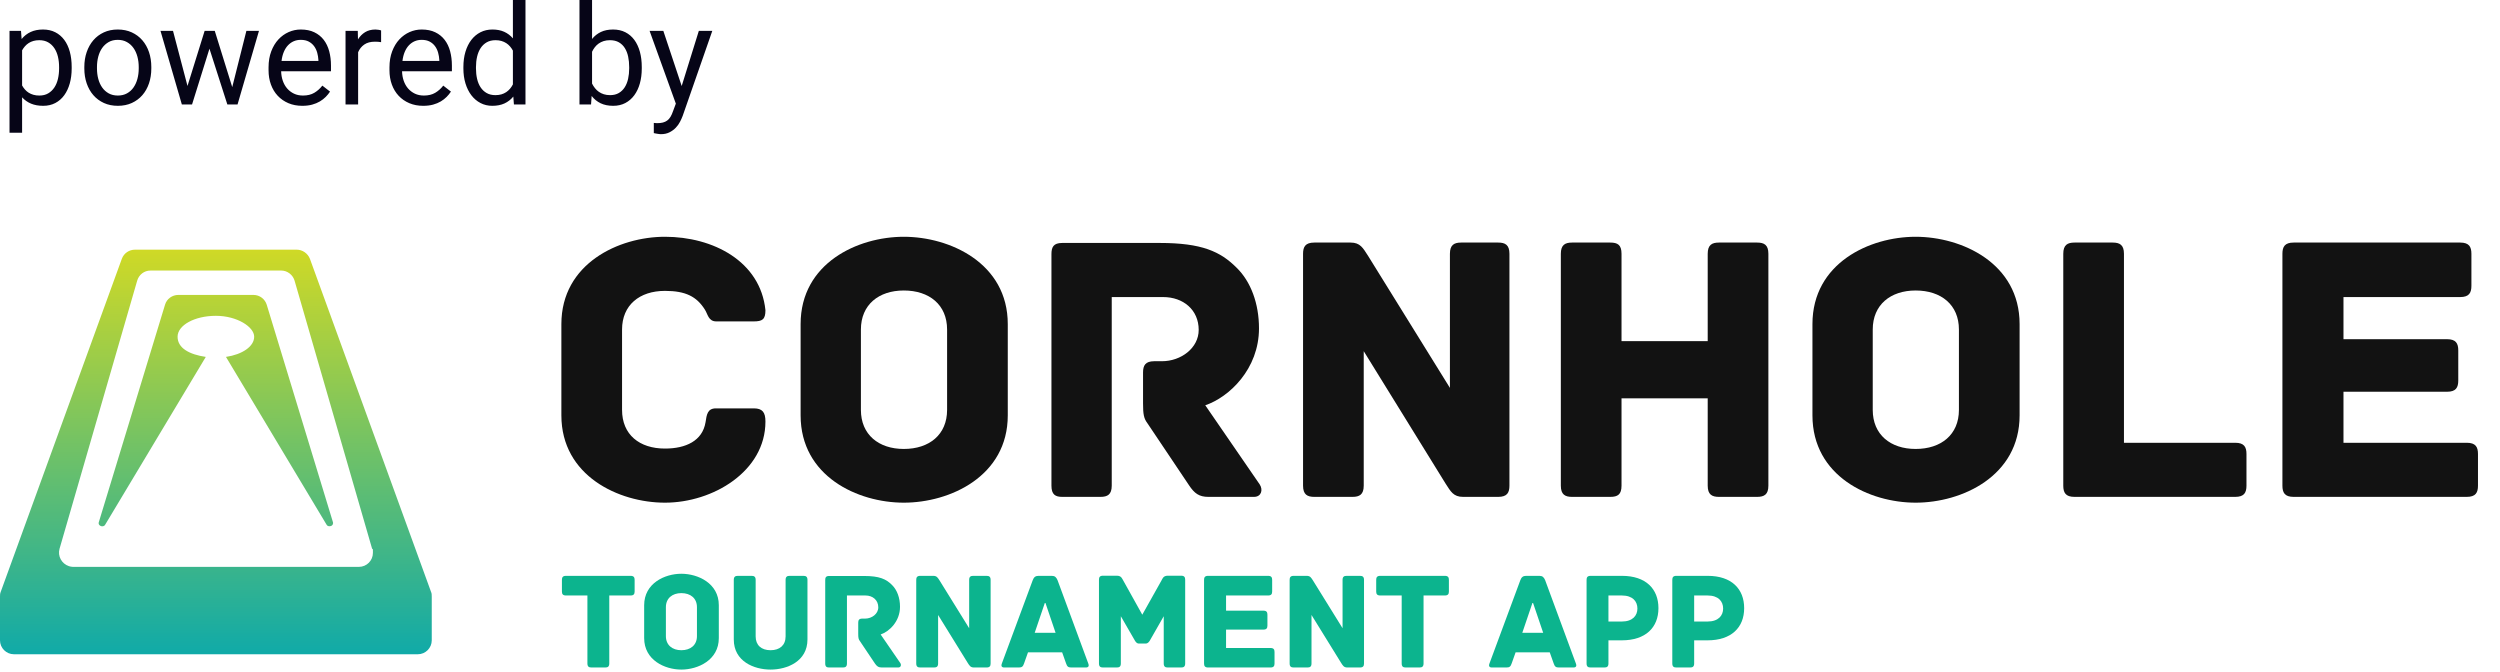
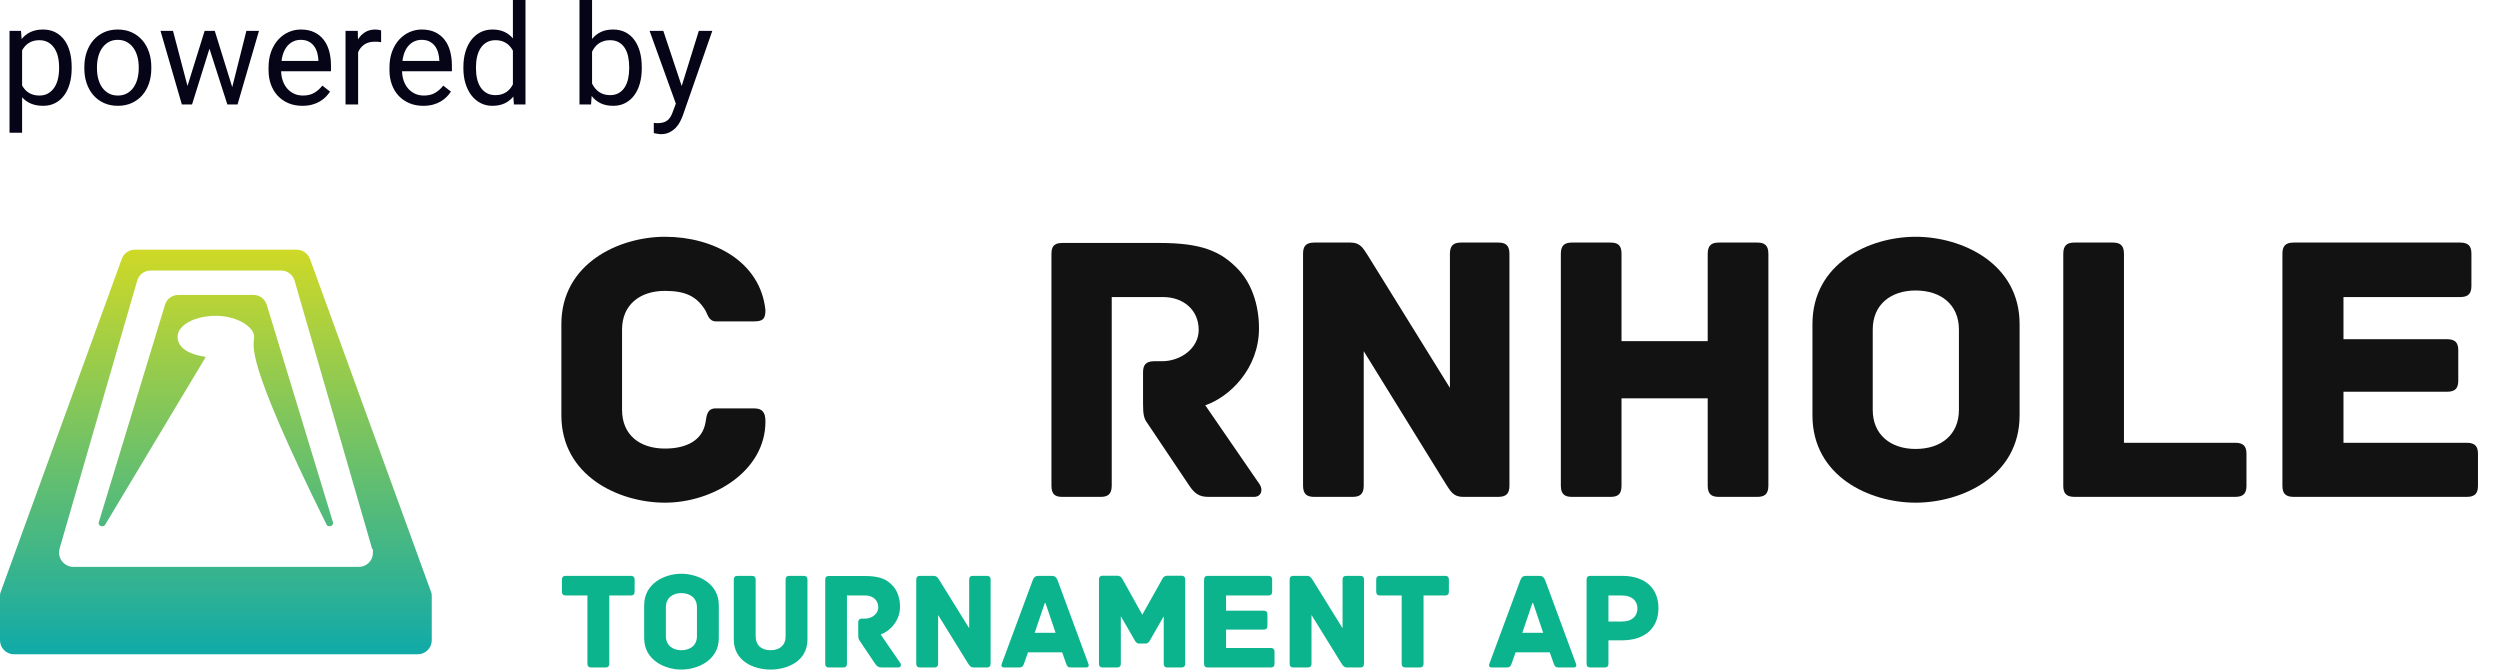
<svg xmlns="http://www.w3.org/2000/svg" width="718px" height="193px" viewBox="0 0 718 193" version="1.1">
  <title>Kickertool/logo-powered_by-light_bg</title>
  <defs>
    <linearGradient x1="50%" y1="0%" x2="50%" y2="100%" id="linearGradient-1">
      <stop stop-color="#CFD926" offset="0%" />
      <stop stop-color="#10AAA8" offset="100%" />
    </linearGradient>
  </defs>
  <g id="Kickertool/logo-powered_by-light_bg" stroke="none" stroke-width="1" fill="none" fill-rule="evenodd">
    <path d="M6.348,38.125 L6.348,27.949 C7.064,28.743 7.92,29.349 8.916,29.766 C9.912,30.182 11.074,30.391 12.402,30.391 C13.704,30.391 14.863,30.124 15.879,29.59 C16.895,29.056 17.751,28.311 18.447,27.354 C19.144,26.396 19.674,25.264 20.039,23.955 C20.404,22.646 20.586,21.217 20.586,19.668 L20.586,19.668 L20.586,19.258 C20.586,17.643 20.407,16.175 20.049,14.854 C19.691,13.532 19.16,12.399 18.457,11.455 C17.754,10.511 16.891,9.779 15.869,9.258 C14.847,8.737 13.672,8.477 12.344,8.477 C11.003,8.477 9.824,8.711 8.809,9.18 C7.793,9.648 6.927,10.326 6.211,11.211 L6.211,11.211 L6.035,8.867 L2.734,8.867 L2.734,38.125 L6.348,38.125 Z M11.309,27.441 C10.684,27.441 10.117,27.37 9.609,27.227 C9.102,27.083 8.646,26.885 8.242,26.631 C7.839,26.377 7.48,26.071 7.168,25.713 C6.855,25.355 6.582,24.967 6.348,24.551 L6.348,24.551 L6.348,14.453 C6.582,14.036 6.855,13.649 7.168,13.291 C7.48,12.933 7.839,12.624 8.242,12.363 C8.646,12.103 9.098,11.901 9.6,11.758 C10.101,11.615 10.658,11.543 11.27,11.543 C12.259,11.543 13.112,11.748 13.828,12.158 C14.544,12.568 15.137,13.125 15.605,13.828 C16.074,14.531 16.419,15.348 16.641,16.279 C16.862,17.21 16.973,18.203 16.973,19.258 L16.973,19.258 L16.973,19.668 C16.973,20.723 16.862,21.722 16.641,22.666 C16.419,23.61 16.074,24.434 15.605,25.137 C15.137,25.84 14.548,26.4 13.838,26.816 C13.128,27.233 12.285,27.441 11.309,27.441 Z M33.848,30.391 C35.332,30.391 36.667,30.12 37.852,29.58 C39.036,29.04 40.046,28.291 40.879,27.334 C41.712,26.377 42.35,25.244 42.793,23.936 C43.236,22.627 43.457,21.204 43.457,19.668 L43.457,19.668 L43.457,19.238 C43.457,17.702 43.236,16.279 42.793,14.971 C42.35,13.662 41.712,12.526 40.879,11.562 C40.046,10.599 39.033,9.844 37.842,9.297 C36.65,8.75 35.306,8.477 33.809,8.477 C32.337,8.477 31.009,8.75 29.824,9.297 C28.639,9.844 27.633,10.599 26.807,11.562 C25.98,12.526 25.342,13.662 24.893,14.971 C24.443,16.279 24.219,17.702 24.219,19.238 L24.219,19.238 L24.219,19.668 C24.219,21.204 24.443,22.627 24.893,23.936 C25.342,25.244 25.983,26.377 26.816,27.334 C27.65,28.291 28.659,29.04 29.844,29.58 C31.029,30.12 32.363,30.391 33.848,30.391 Z M33.848,27.441 C32.845,27.441 31.969,27.233 31.221,26.816 C30.472,26.4 29.847,25.837 29.346,25.127 C28.844,24.417 28.47,23.594 28.223,22.656 C27.975,21.719 27.852,20.723 27.852,19.668 L27.852,19.668 L27.852,19.238 C27.852,18.197 27.975,17.204 28.223,16.26 C28.47,15.316 28.844,14.489 29.346,13.779 C29.847,13.07 30.469,12.503 31.211,12.08 C31.953,11.657 32.819,11.445 33.809,11.445 C34.811,11.445 35.69,11.657 36.445,12.08 C37.201,12.503 37.829,13.07 38.33,13.779 C38.831,14.489 39.209,15.316 39.463,16.26 C39.717,17.204 39.844,18.197 39.844,19.238 L39.844,19.238 L39.844,19.668 C39.844,20.723 39.717,21.719 39.463,22.656 C39.209,23.594 38.835,24.417 38.34,25.127 C37.845,25.837 37.22,26.4 36.465,26.816 C35.71,27.233 34.837,27.441 33.848,27.441 Z M55.156,30 L60.156,13.984 L65.293,30 L68.223,30 L74.375,8.867 L70.762,8.867 L66.699,25.02 L61.68,8.867 L58.77,8.867 L53.848,24.688 L49.688,8.867 L46.094,8.867 L52.227,30 L55.156,30 Z M86.816,30.391 C87.871,30.391 88.815,30.277 89.648,30.049 C90.482,29.821 91.221,29.515 91.865,29.131 C92.51,28.747 93.073,28.311 93.555,27.822 C94.036,27.334 94.447,26.829 94.785,26.309 L94.785,26.309 L92.578,24.59 C91.914,25.449 91.139,26.139 90.254,26.66 C89.368,27.181 88.288,27.441 87.012,27.441 C86.048,27.441 85.186,27.259 84.424,26.895 C83.662,26.53 83.011,26.035 82.471,25.41 C81.93,24.785 81.514,24.049 81.221,23.203 C80.928,22.357 80.768,21.445 80.742,20.469 L80.742,20.469 L95.059,20.469 L95.059,18.848 C95.059,17.363 94.889,15.99 94.551,14.727 C94.212,13.464 93.688,12.37 92.979,11.445 C92.269,10.521 91.367,9.795 90.273,9.268 C89.18,8.74 87.878,8.477 86.367,8.477 C85.169,8.477 84.017,8.721 82.91,9.209 C81.803,9.697 80.82,10.404 79.961,11.328 C79.102,12.253 78.415,13.392 77.9,14.746 C77.386,16.1 77.129,17.637 77.129,19.355 L77.129,19.355 L77.129,20.176 C77.129,21.66 77.357,23.027 77.812,24.277 C78.268,25.527 78.919,26.605 79.766,27.51 C80.612,28.415 81.631,29.121 82.822,29.629 C84.014,30.137 85.345,30.391 86.816,30.391 Z M91.445,17.5 L80.859,17.5 C80.977,16.523 81.195,15.658 81.514,14.902 C81.833,14.147 82.233,13.516 82.715,13.008 C83.197,12.5 83.743,12.113 84.355,11.846 C84.967,11.579 85.638,11.445 86.367,11.445 C87.292,11.445 88.066,11.615 88.691,11.953 C89.316,12.292 89.827,12.734 90.225,13.281 C90.622,13.828 90.915,14.447 91.104,15.137 C91.292,15.827 91.406,16.523 91.445,17.227 L91.445,17.227 L91.445,17.5 Z M102.852,30 L102.852,15 C103.242,14.076 103.831,13.34 104.619,12.793 C105.407,12.246 106.426,11.973 107.676,11.973 C108.014,11.973 108.317,11.982 108.584,12.002 C108.851,12.021 109.141,12.057 109.453,12.109 L109.453,12.109 L109.453,8.75 C109.323,8.685 109.089,8.623 108.75,8.564 C108.411,8.506 108.112,8.477 107.852,8.477 C106.68,8.477 105.684,8.73 104.863,9.238 C104.043,9.746 103.359,10.436 102.812,11.309 L102.812,11.309 L102.754,8.867 L99.238,8.867 L99.238,30 L102.852,30 Z M121.543,30.391 C122.598,30.391 123.542,30.277 124.375,30.049 C125.208,29.821 125.947,29.515 126.592,29.131 C127.236,28.747 127.799,28.311 128.281,27.822 C128.763,27.334 129.173,26.829 129.512,26.309 L129.512,26.309 L127.305,24.59 C126.641,25.449 125.866,26.139 124.98,26.66 C124.095,27.181 123.014,27.441 121.738,27.441 C120.775,27.441 119.912,27.259 119.15,26.895 C118.389,26.53 117.738,26.035 117.197,25.41 C116.657,24.785 116.24,24.049 115.947,23.203 C115.654,22.357 115.495,21.445 115.469,20.469 L115.469,20.469 L129.785,20.469 L129.785,18.848 C129.785,17.363 129.616,15.99 129.277,14.727 C128.939,13.464 128.415,12.37 127.705,11.445 C126.995,10.521 126.094,9.795 125,9.268 C123.906,8.74 122.604,8.477 121.094,8.477 C119.896,8.477 118.743,8.721 117.637,9.209 C116.53,9.697 115.547,10.404 114.688,11.328 C113.828,12.253 113.141,13.392 112.627,14.746 C112.113,16.1 111.855,17.637 111.855,19.355 L111.855,19.355 L111.855,20.176 C111.855,21.66 112.083,23.027 112.539,24.277 C112.995,25.527 113.646,26.605 114.492,27.51 C115.339,28.415 116.357,29.121 117.549,29.629 C118.74,30.137 120.072,30.391 121.543,30.391 Z M126.172,17.5 L115.586,17.5 C115.703,16.523 115.921,15.658 116.24,14.902 C116.559,14.147 116.96,13.516 117.441,13.008 C117.923,12.5 118.47,12.113 119.082,11.846 C119.694,11.579 120.365,11.445 121.094,11.445 C122.018,11.445 122.793,11.615 123.418,11.953 C124.043,12.292 124.554,12.734 124.951,13.281 C125.348,13.828 125.641,14.447 125.83,15.137 C126.019,15.827 126.133,16.523 126.172,17.227 L126.172,17.227 L126.172,17.5 Z M141.387,30.391 C142.728,30.391 143.893,30.163 144.883,29.707 C145.872,29.251 146.719,28.594 147.422,27.734 L147.422,27.734 L147.598,30 L150.918,30 L150.918,0 L147.305,0 L147.305,11.016 C146.602,10.195 145.768,9.567 144.805,9.131 C143.841,8.695 142.715,8.477 141.426,8.477 C140.163,8.477 139.02,8.737 137.998,9.258 C136.976,9.779 136.1,10.511 135.371,11.455 C134.642,12.399 134.079,13.532 133.682,14.854 C133.285,16.175 133.086,17.643 133.086,19.258 L133.086,19.258 L133.086,19.668 C133.086,21.217 133.285,22.646 133.682,23.955 C134.079,25.264 134.642,26.396 135.371,27.354 C136.1,28.311 136.976,29.056 137.998,29.59 C139.02,30.124 140.15,30.391 141.387,30.391 Z M142.285,27.324 C141.309,27.324 140.469,27.122 139.766,26.719 C139.062,26.315 138.483,25.768 138.027,25.078 C137.572,24.388 137.236,23.577 137.021,22.646 C136.807,21.715 136.699,20.723 136.699,19.668 L136.699,19.668 L136.699,19.258 C136.699,18.203 136.807,17.21 137.021,16.279 C137.236,15.348 137.572,14.531 138.027,13.828 C138.483,13.125 139.066,12.568 139.775,12.158 C140.485,11.748 141.335,11.543 142.324,11.543 C142.949,11.543 143.516,11.618 144.023,11.768 C144.531,11.917 144.99,12.126 145.4,12.393 C145.811,12.66 146.172,12.975 146.484,13.34 C146.797,13.704 147.07,14.102 147.305,14.531 L147.305,14.531 L147.305,24.238 C147.07,24.694 146.794,25.111 146.475,25.488 C146.156,25.866 145.791,26.191 145.381,26.465 C144.971,26.738 144.512,26.95 144.004,27.1 C143.496,27.249 142.923,27.324 142.285,27.324 Z M176.113,30.391 C177.415,30.391 178.574,30.124 179.59,29.59 C180.605,29.056 181.465,28.311 182.168,27.354 C182.871,26.396 183.405,25.264 183.77,23.955 C184.134,22.646 184.316,21.217 184.316,19.668 L184.316,19.668 L184.316,19.258 C184.316,17.643 184.134,16.175 183.77,14.854 C183.405,13.532 182.874,12.399 182.178,11.455 C181.481,10.511 180.622,9.779 179.6,9.258 C178.577,8.737 177.402,8.477 176.074,8.477 C174.733,8.477 173.568,8.711 172.578,9.18 C171.589,9.648 170.742,10.319 170.039,11.191 L170.039,11.191 L170.039,0 L166.426,0 L166.426,30 L169.746,30 L169.922,27.559 C170.625,28.47 171.484,29.17 172.5,29.658 C173.516,30.146 174.72,30.391 176.113,30.391 Z M175.215,27.324 C174.551,27.324 173.952,27.24 173.418,27.07 C172.884,26.901 172.406,26.667 171.982,26.367 C171.559,26.068 171.188,25.716 170.869,25.312 C170.55,24.909 170.273,24.473 170.039,24.004 L170.039,24.004 L170.039,14.863 C170.26,14.395 170.527,13.958 170.84,13.555 C171.152,13.151 171.52,12.799 171.943,12.5 C172.367,12.201 172.845,11.966 173.379,11.797 C173.913,11.628 174.512,11.543 175.176,11.543 C176.191,11.543 177.051,11.748 177.754,12.158 C178.457,12.568 179.027,13.125 179.463,13.828 C179.899,14.531 180.215,15.348 180.41,16.279 C180.605,17.21 180.703,18.203 180.703,19.258 L180.703,19.258 L180.703,19.668 C180.703,20.723 180.599,21.715 180.391,22.646 C180.182,23.577 179.857,24.388 179.414,25.078 C178.971,25.768 178.405,26.315 177.715,26.719 C177.025,27.122 176.191,27.324 175.215,27.324 Z M189.805,38.535 C190.755,38.535 191.582,38.356 192.285,37.998 C192.988,37.64 193.59,37.197 194.092,36.67 C194.593,36.143 195,35.573 195.312,34.961 C195.625,34.349 195.879,33.783 196.074,33.262 L196.074,33.262 L204.57,8.867 L200.703,8.867 L195.781,24.707 L190.508,8.867 L186.562,8.867 L194.102,29.766 L193.301,31.914 C193.079,32.565 192.835,33.112 192.568,33.555 C192.301,33.997 191.986,34.352 191.621,34.619 C191.257,34.886 190.84,35.078 190.371,35.195 C189.902,35.312 189.362,35.371 188.75,35.371 C188.698,35.371 188.63,35.368 188.545,35.361 C188.46,35.355 188.369,35.348 188.271,35.342 C188.174,35.335 188.079,35.329 187.988,35.322 C187.897,35.316 187.826,35.306 187.773,35.293 L187.773,35.293 L187.773,38.223 C187.865,38.249 187.995,38.278 188.164,38.311 C188.333,38.343 188.516,38.376 188.711,38.408 C188.906,38.441 189.102,38.47 189.297,38.496 C189.492,38.522 189.661,38.535 189.805,38.535 Z" id="poweredby" fill="#060517" fill-rule="nonzero" />
    <g id="symbol_and_wordmark-dark-bg-copy" transform="translate(0, 68)" fill-rule="nonzero">
      <g id="on-white">
        <g id="Cornhole" transform="translate(161.227, 0)" fill="#121212">
          <path d="M58.608,53.058 C58.608,50.394 57.72,49.284 55.278,49.284 L44.4,49.284 C41.958,49.284 41.736,51.06 41.403,53.28 C40.515,58.608 35.742,60.828 29.748,60.828 C22.422,60.828 17.427,56.832 17.427,49.728 L17.427,26.64 C17.427,19.647 22.422,15.54 29.748,15.54 C35.742,15.54 38.85,17.205 41.181,20.868 C42.069,22.2 42.18,24.309 44.511,24.309 L55.167,24.309 C57.72,24.309 58.608,23.754 58.608,21.09 C57.165,6.993 43.512,0 29.748,0 C16.539,0 0,7.659 0,25.086 L0,51.282 C0,68.709 16.539,76.368 29.748,76.368 C43.512,76.368 58.608,67.377 58.608,53.058 Z" id="Path" />
-           <path d="M128.205,25.086 C128.205,7.548 111.555,0 98.346,0 C85.137,0 68.709,7.548 68.709,25.086 L68.709,51.282 C68.709,68.82 85.137,76.368 98.346,76.368 C111.555,76.368 128.205,68.82 128.205,51.282 L128.205,25.086 Z M110.778,49.728 C110.778,56.832 105.672,60.939 98.346,60.939 C91.131,60.939 86.025,56.832 86.025,49.728 L86.025,26.64 C86.025,19.536 91.131,15.429 98.346,15.429 C105.672,15.429 110.778,19.536 110.778,26.64 L110.778,49.728 Z" id="Shape" />
          <path d="M200.577,71.151 L184.926,48.396 C191.808,46.065 200.355,37.962 200.355,26.307 C200.355,19.203 198.024,12.876 193.917,8.88 C189.255,4.218 183.927,1.776 171.828,1.776 L143.856,1.776 C141.303,1.776 140.748,2.997 140.748,4.995 L140.748,71.484 C140.748,74.037 141.858,74.703 143.856,74.703 L154.845,74.703 C156.843,74.703 158.064,74.037 158.064,71.484 L158.064,17.316 L172.827,17.316 C178.599,17.316 183.039,20.979 183.039,26.751 C183.039,31.968 177.933,35.742 172.494,35.742 L170.274,35.742 C167.721,35.742 167.055,36.963 167.055,38.961 L167.055,47.841 C167.055,50.949 167.277,52.17 168.276,53.502 L180.264,71.373 C181.818,73.704 183.15,74.703 185.814,74.703 L198.912,74.703 C201.021,74.703 201.576,72.705 200.577,71.151 Z" id="Path" />
          <path d="M269.064,1.665 L258.408,1.665 C256.41,1.665 255.189,2.331 255.189,4.884 L255.189,43.401 L231.657,5.439 C230.214,3.219 229.437,1.665 226.662,1.665 L216.228,1.665 C213.675,1.665 213.009,2.886 213.009,4.884 L213.009,71.484 C213.009,74.037 214.23,74.703 216.228,74.703 L227.217,74.703 C229.215,74.703 230.436,74.037 230.436,71.484 L230.436,32.856 L253.968,70.929 C255.411,73.149 256.188,74.703 258.963,74.703 L269.064,74.703 C271.617,74.703 272.283,73.482 272.283,71.484 L272.283,4.884 C272.283,2.331 271.062,1.665 269.064,1.665 Z" id="Path" />
          <path d="M343.434,1.665 L332.445,1.665 C330.447,1.665 329.226,2.331 329.226,4.884 L329.226,29.97 L304.473,29.97 L304.473,4.884 C304.473,2.331 303.363,1.665 301.254,1.665 L290.265,1.665 C288.267,1.665 287.046,2.331 287.046,4.884 L287.046,71.484 C287.046,74.037 288.267,74.703 290.265,74.703 L301.254,74.703 C303.363,74.703 304.473,74.037 304.473,71.484 L304.473,46.398 L329.226,46.398 L329.226,71.484 C329.226,74.037 330.447,74.703 332.445,74.703 L343.434,74.703 C345.432,74.703 346.653,74.037 346.653,71.484 L346.653,4.884 C346.653,2.331 345.432,1.665 343.434,1.665 Z" id="Path" />
          <path d="M418.803,25.086 C418.803,7.548 402.153,0 388.944,0 C375.735,0 359.307,7.548 359.307,25.086 L359.307,51.282 C359.307,68.82 375.735,76.368 388.944,76.368 C402.153,76.368 418.803,68.82 418.803,51.282 L418.803,25.086 Z M401.376,49.728 C401.376,56.832 396.27,60.939 388.944,60.939 C381.729,60.939 376.623,56.832 376.623,49.728 L376.623,26.64 C376.623,19.536 381.729,15.429 388.944,15.429 C396.27,15.429 401.376,19.536 401.376,26.64 L401.376,49.728 Z" id="Shape" />
          <path d="M480.741,59.163 L448.773,59.163 L448.773,4.884 C448.773,2.331 447.552,1.665 445.554,1.665 L434.565,1.665 C432.567,1.665 431.346,2.331 431.346,4.884 L431.346,71.484 C431.346,73.482 432.012,74.703 434.565,74.703 L480.741,74.703 C483.294,74.703 483.96,73.482 483.96,71.484 L483.96,62.382 C483.96,60.384 483.294,59.163 480.741,59.163 Z" id="Path" />
          <path d="M547.23,59.163 L511.821,59.163 L511.821,44.511 L541.569,44.511 C544.122,44.511 544.788,43.29 544.788,41.292 L544.788,32.634 C544.788,30.636 544.122,29.415 541.569,29.415 L511.821,29.415 L511.821,17.316 L545.343,17.316 C547.896,17.316 548.562,16.095 548.562,14.097 L548.562,4.884 C548.562,2.886 547.896,1.665 545.343,1.665 L497.502,1.665 C494.949,1.665 494.283,2.886 494.283,4.884 L494.283,71.484 C494.283,73.482 494.949,74.703 497.502,74.703 L547.23,74.703 C549.783,74.703 550.449,73.482 550.449,71.484 L550.449,62.382 C550.449,60.384 549.783,59.163 547.23,59.163 Z" id="Path" />
        </g>
        <g id="Tournament-App" transform="translate(161.384, 96.783)" fill="#0CB48E">
          <path d="M19.72,0.6 L1.16,0.6 C0.24,0.6 0,1.04 0,1.76 L0,5.08 C0,5.8 0.24,6.24 1.16,6.24 L7.32,6.24 L7.32,25.76 C7.32,26.68 7.76,26.92 8.48,26.92 L12.44,26.92 C13.16,26.92 13.6,26.68 13.6,25.76 L13.6,6.24 L19.72,6.24 C20.64,6.24 20.88,5.8 20.88,5.08 L20.88,1.76 C20.88,1.04 20.64,0.6 19.72,0.6 Z" id="Path" />
          <path d="M45.06,9.04 C45.06,2.72 39.06,0 34.3,0 C29.54,0 23.62,2.72 23.62,9.04 L23.62,18.48 C23.62,24.8 29.54,27.52 34.3,27.52 C39.06,27.52 45.06,24.8 45.06,18.48 L45.06,9.04 Z M38.78,17.92 C38.78,20.48 36.94,21.96 34.3,21.96 C31.7,21.96 29.86,20.48 29.86,17.92 L29.86,9.6 C29.86,7.04 31.7,5.56 34.3,5.56 C36.94,5.56 38.78,7.04 38.78,9.6 L38.78,17.92 Z" id="Shape" />
          <path d="M69.36,0.6 L65.4,0.6 C64.68,0.6 64.24,0.84 64.24,1.76 L64.24,18 C64.24,20.52 62.56,21.96 59.92,21.96 C57.28,21.96 55.64,20.52 55.64,18 L55.64,1.76 C55.64,0.84 55.2,0.6 54.48,0.6 L50.52,0.6 C49.8,0.6 49.36,0.84 49.36,1.76 L49.36,18.88 C49.36,25.16 55.16,27.52 59.92,27.52 C64.68,27.52 70.52,25.16 70.52,18.88 L70.52,1.76 C70.52,0.84 70.08,0.6 69.36,0.6 Z" id="Path" />
          <path d="M97.18,25.64 L91.54,17.44 C94.02,16.6 97.1,13.68 97.1,9.48 C97.1,6.92 96.26,4.64 94.78,3.2 C93.1,1.52 91.18,0.64 86.82,0.64 L76.74,0.64 C75.82,0.64 75.62,1.08 75.62,1.8 L75.62,25.76 C75.62,26.68 76.02,26.92 76.74,26.92 L80.7,26.92 C81.42,26.92 81.86,26.68 81.86,25.76 L81.86,6.24 L87.18,6.24 C89.26,6.24 90.86,7.56 90.86,9.64 C90.86,11.52 89.02,12.88 87.06,12.88 L86.26,12.88 C85.34,12.88 85.1,13.32 85.1,14.04 L85.1,17.24 C85.1,18.36 85.18,18.8 85.54,19.28 L89.86,25.72 C90.42,26.56 90.9,26.92 91.86,26.92 L96.58,26.92 C97.34,26.92 97.54,26.2 97.18,25.64 Z" id="Path" />
          <path d="M121.96,0.6 L118.12,0.6 C117.4,0.6 116.96,0.84 116.96,1.76 L116.96,15.64 L108.48,1.96 C107.96,1.16 107.68,0.6 106.68,0.6 L102.92,0.6 C102,0.6 101.76,1.04 101.76,1.76 L101.76,25.76 C101.76,26.68 102.2,26.92 102.92,26.92 L106.88,26.92 C107.6,26.92 108.04,26.68 108.04,25.76 L108.04,11.84 L116.52,25.56 C117.04,26.36 117.32,26.92 118.32,26.92 L121.96,26.92 C122.88,26.92 123.12,26.48 123.12,25.76 L123.12,1.76 C123.12,0.84 122.68,0.6 121.96,0.6 Z" id="Path" />
          <path d="M151.18,25.8 L142.34,1.84 C141.98,1 141.58,0.6 140.7,0.6 L136.86,0.6 C135.98,0.6 135.54,1 135.22,1.84 L126.34,25.8 C126.14,26.28 126.14,26.92 127.02,26.92 L131.22,26.92 C132.1,26.92 132.42,26.68 132.74,25.72 L133.86,22.56 L143.66,22.56 L144.78,25.72 C145.1,26.68 145.42,26.92 146.3,26.92 L150.5,26.92 C151.38,26.92 151.38,26.28 151.18,25.8 Z M135.78,16.96 L138.78,8.12 L141.78,16.96 L135.78,16.96 Z" id="Shape" />
          <path d="M177.84,0.56 L174,0.56 C172.68,0.56 172.48,1.44 172.2,1.92 L166.68,11.76 L161.2,1.92 C160.88,1.44 160.72,0.56 159.36,0.56 L155.4,0.56 C154.48,0.56 154.24,1 154.24,1.72 L154.24,25.76 C154.24,26.68 154.68,26.92 155.4,26.92 L159.36,26.92 C160.08,26.92 160.52,26.68 160.52,25.76 L160.52,12.2 L164.56,19.2 C164.76,19.52 165.08,20.04 165.68,20.04 L167.68,20.04 C168.28,20.04 168.64,19.52 168.84,19.2 L172.84,12.2 L172.84,25.76 C172.84,26.68 173.28,26.92 174,26.92 L177.84,26.92 C178.56,26.92 179,26.68 179,25.76 L179,1.72 C179,1 178.76,0.56 177.84,0.56 Z" id="Path" />
          <path d="M203.5,21.32 L190.74,21.32 L190.74,16.04 L201.46,16.04 C202.38,16.04 202.62,15.6 202.62,14.88 L202.62,11.76 C202.62,11.04 202.38,10.6 201.46,10.6 L190.74,10.6 L190.74,6.24 L202.82,6.24 C203.74,6.24 203.98,5.8 203.98,5.08 L203.98,1.76 C203.98,1.04 203.74,0.6 202.82,0.6 L185.58,0.6 C184.66,0.6 184.42,1.04 184.42,1.76 L184.42,25.76 C184.42,26.48 184.66,26.92 185.58,26.92 L203.5,26.92 C204.42,26.92 204.66,26.48 204.66,25.76 L204.66,22.48 C204.66,21.76 204.42,21.32 203.5,21.32 Z" id="Path" />
          <path d="M229.2,0.6 L225.36,0.6 C224.64,0.6 224.2,0.84 224.2,1.76 L224.2,15.64 L215.72,1.96 C215.2,1.16 214.92,0.6 213.92,0.6 L210.16,0.6 C209.24,0.6 209,1.04 209,1.76 L209,25.76 C209,26.68 209.44,26.92 210.16,26.92 L214.12,26.92 C214.84,26.92 215.28,26.68 215.28,25.76 L215.28,11.84 L223.76,25.56 C224.28,26.36 224.56,26.92 225.56,26.92 L229.2,26.92 C230.12,26.92 230.36,26.48 230.36,25.76 L230.36,1.76 C230.36,0.84 229.92,0.6 229.2,0.6 Z" id="Path" />
          <path d="M253.58,0.6 L235.02,0.6 C234.1,0.6 233.86,1.04 233.86,1.76 L233.86,5.08 C233.86,5.8 234.1,6.24 235.02,6.24 L241.18,6.24 L241.18,25.76 C241.18,26.68 241.62,26.92 242.34,26.92 L246.3,26.92 C247.02,26.92 247.46,26.68 247.46,25.76 L247.46,6.24 L253.58,6.24 C254.5,6.24 254.74,5.8 254.74,5.08 L254.74,1.76 C254.74,1.04 254.5,0.6 253.58,0.6 Z" id="Path" />
          <path d="M291.22,25.8 L282.38,1.84 C282.02,1 281.62,0.6 280.74,0.6 L276.9,0.6 C276.02,0.6 275.58,1 275.26,1.84 L266.38,25.8 C266.18,26.28 266.18,26.92 267.06,26.92 L271.26,26.92 C272.14,26.92 272.46,26.68 272.78,25.72 L273.9,22.56 L283.7,22.56 L284.82,25.72 C285.14,26.68 285.46,26.92 286.34,26.92 L290.54,26.92 C291.42,26.92 291.42,26.28 291.22,25.8 Z M275.82,16.96 L278.82,8.12 L281.82,16.96 L275.82,16.96 Z" id="Shape" />
          <path d="M304.44,0.6 L295.44,0.6 C294.52,0.6 294.28,1.04 294.28,1.76 L294.28,25.76 C294.28,26.68 294.72,26.92 295.44,26.92 L299.4,26.92 C300.12,26.92 300.56,26.68 300.56,25.76 L300.56,19.12 L304.4,19.12 C311.24,19.12 314.92,15.44 314.92,9.88 C314.92,4.36 311.32,0.6 304.44,0.6 Z M304.4,13.72 L300.56,13.72 L300.56,6.24 L304.4,6.24 C307.52,6.24 308.88,7.92 308.88,10 C308.88,12 307.52,13.72 304.4,13.72 Z" id="Shape" />
-           <path d="M329.06,0.6 L320.06,0.6 C319.14,0.6 318.9,1.04 318.9,1.76 L318.9,25.76 C318.9,26.68 319.34,26.92 320.06,26.92 L324.02,26.92 C324.74,26.92 325.18,26.68 325.18,25.76 L325.18,19.12 L329.02,19.12 C335.86,19.12 339.54,15.44 339.54,9.88 C339.54,4.36 335.94,0.6 329.06,0.6 Z M329.02,13.72 L325.18,13.72 L325.18,6.24 L329.02,6.24 C332.14,6.24 333.5,7.92 333.5,10 C333.5,12 332.14,13.72 329.02,13.72 Z" id="Shape" />
        </g>
-         <path d="M85.2,3.703 C86.9,3.703 88.4,4.803 89,6.303 L123.8,102.003 C124,102.403 124,102.903 124,103.403 L124,115.903 C124,118.103 122.2,119.903 120,119.903 L4,119.903 C1.8,119.903 0,118.103 0,115.903 L0,103.403 C0,102.903 0,102.503 0.2,102.003 L35,6.303 C35.6,4.703 37.1,3.703 38.8,3.703 L85.2,3.703 Z M80.8,9.703 L43.2,9.703 C41.4,9.703 39.9,10.903 39.4,12.603 L17.1,89.603 C16.5,91.703 17.7,93.903 19.8,94.603 C20.2,94.703 20.5,94.803 20.9,94.803 L103.1,94.803 C105.3,94.803 107.1,93.003 107.1,90.803 C107.1,88.603 107.1,90.003 106.9,89.703 L84.6,12.603 C84.1,10.903 82.5,9.703 80.8,9.703 Z M72.8,16.703 C74.6,16.703 76.1,17.903 76.6,19.503 L95.6,81.903 C95.8,82.403 95.5,83.003 94.9,83.103 C94.5,83.203 94,83.103 93.8,82.703 L64.9,34.503 C69.6,33.803 73,31.503 73,28.703 C73,25.903 68.1,22.703 62,22.703 C55.9,22.703 51,25.403 51,28.703 C51,32.003 54.4,33.803 59.1,34.503 L30.2,82.703 C29.9,83.203 29.3,83.303 28.8,83.003 C28.4,82.803 28.2,82.303 28.4,81.903 L47.4,19.503 C47.9,17.803 49.5,16.703 51.2,16.703 L72.8,16.703 Z" id="cornhole-logo-color" fill="url(#linearGradient-1)" />
+         <path d="M85.2,3.703 C86.9,3.703 88.4,4.803 89,6.303 L123.8,102.003 C124,102.403 124,102.903 124,103.403 L124,115.903 C124,118.103 122.2,119.903 120,119.903 L4,119.903 C1.8,119.903 0,118.103 0,115.903 L0,103.403 C0,102.903 0,102.503 0.2,102.003 L35,6.303 C35.6,4.703 37.1,3.703 38.8,3.703 L85.2,3.703 Z M80.8,9.703 L43.2,9.703 C41.4,9.703 39.9,10.903 39.4,12.603 L17.1,89.603 C16.5,91.703 17.7,93.903 19.8,94.603 C20.2,94.703 20.5,94.803 20.9,94.803 L103.1,94.803 C105.3,94.803 107.1,93.003 107.1,90.803 C107.1,88.603 107.1,90.003 106.9,89.703 L84.6,12.603 C84.1,10.903 82.5,9.703 80.8,9.703 Z M72.8,16.703 C74.6,16.703 76.1,17.903 76.6,19.503 L95.6,81.903 C95.8,82.403 95.5,83.003 94.9,83.103 C94.5,83.203 94,83.103 93.8,82.703 C69.6,33.803 73,31.503 73,28.703 C73,25.903 68.1,22.703 62,22.703 C55.9,22.703 51,25.403 51,28.703 C51,32.003 54.4,33.803 59.1,34.503 L30.2,82.703 C29.9,83.203 29.3,83.303 28.8,83.003 C28.4,82.803 28.2,82.303 28.4,81.903 L47.4,19.503 C47.9,17.803 49.5,16.703 51.2,16.703 L72.8,16.703 Z" id="cornhole-logo-color" fill="url(#linearGradient-1)" />
      </g>
    </g>
  </g>
</svg>